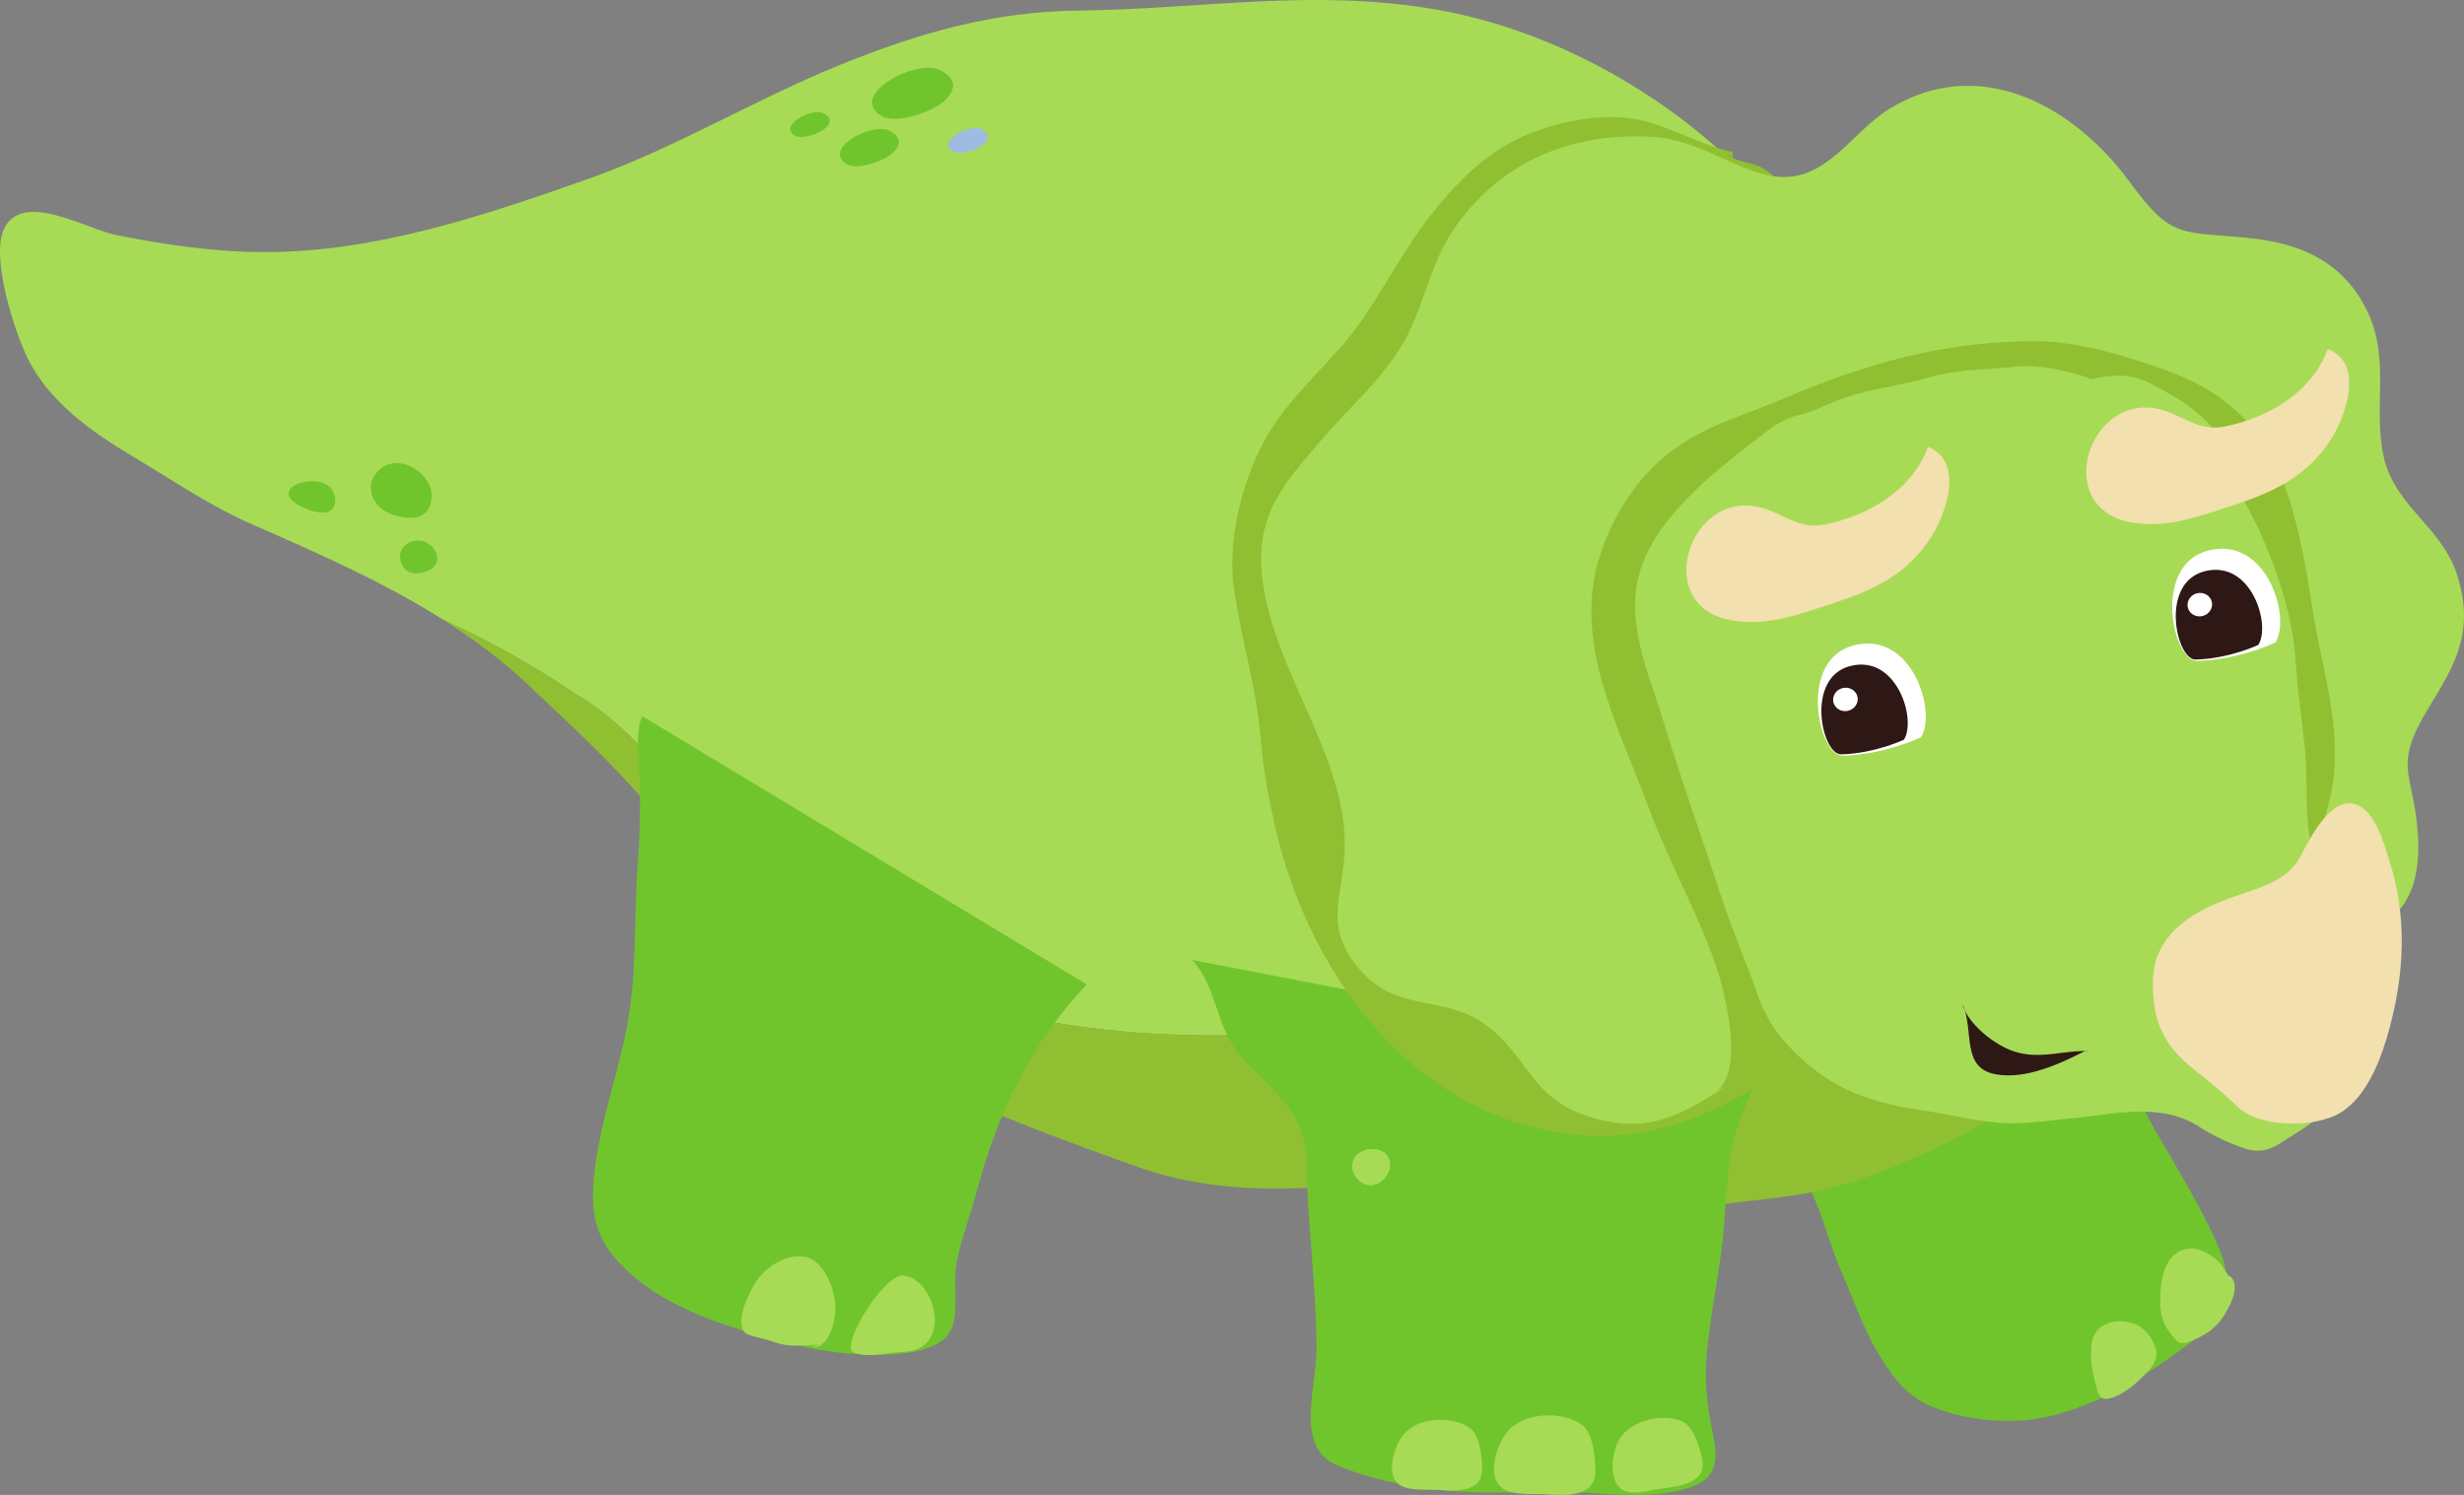
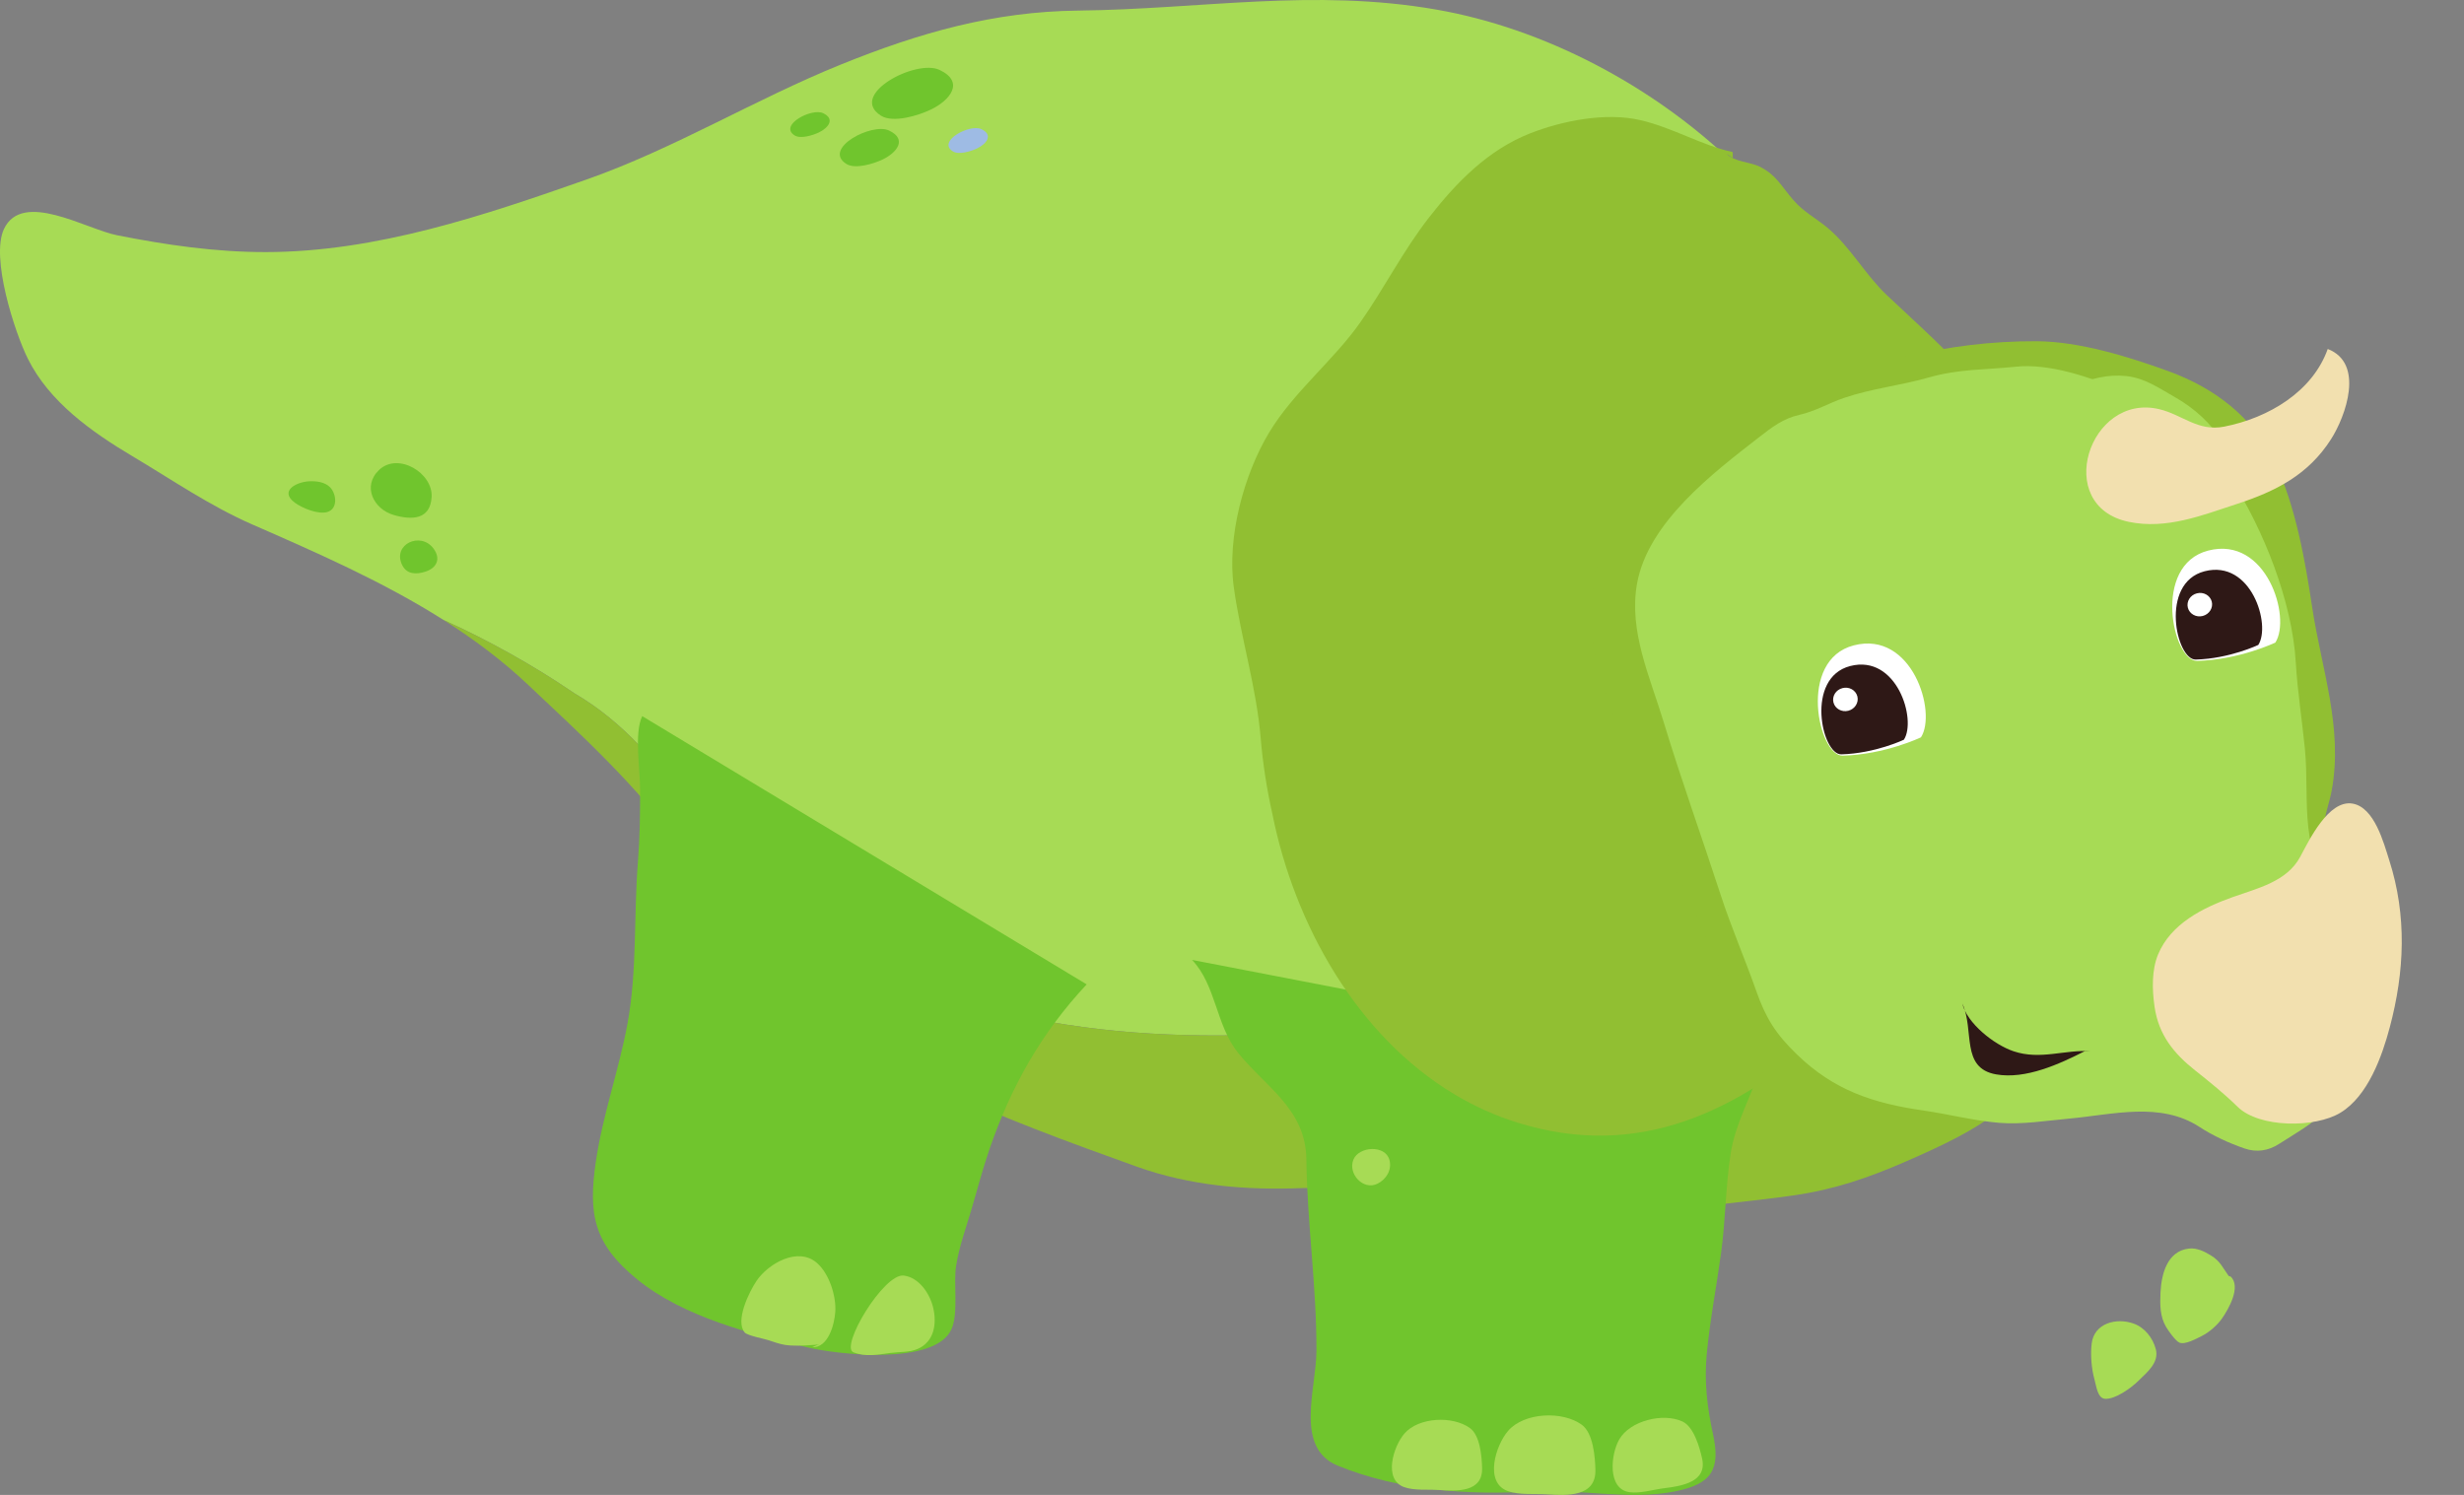
<svg xmlns="http://www.w3.org/2000/svg" version="1.1" id="svg1" width="424.746" height="257.723" viewBox="0 0 424.746 257.723">
  <rect x="0" y="0" width="424.746" height="257.723" fill="#808080" stroke="none" />
  <defs id="defs1" />
  <g id="g1" transform="translate(-26.476,-1037.076)">
    <g id="g335" transform="translate(16.548,-28.131)">
      <g id="g340" transform="translate(-9.929,16.548)">
-         <path id="path102" d="m 327.052,1247.319 c 5.347,3.48 7.513,14.321 9.907,19.799 2.275,5.209 4.195,11.027 7.244,15.804 2.492,3.904 4.616,6.545 8.727,8.252 4.847,2.012 10.943,2.783 16.203,2.295 10.211,-0.944 21.064,-7.7 29.032,-13.916 4.887,-3.812 6.813,-9.472 4.429,-15.164 -2.357,-5.629 -5.336,-10.728 -8.36,-15.98 -3.236,-5.62 -6.868,-10.7 -6.892,-17.433 l -60.289,16.344" style="fill:#70c52d;fill-opacity:1;fill-rule:nonzero;stroke:none;stroke-width:0.133" />
        <path id="path103" d="m 158.036,1208.822 c -15.98,-11.622 -21.791,-30.508 -39.223,-40.677 -7.286,-4.968 -14.802,-9.097 -22.506,-12.611 -10.358,-6.567 -21.72,-11.54 -32.998,-16.476 -7.295,-3.192 -13.827,-7.705 -20.692,-11.792 -6.968,-4.149 -14.257,-9.313 -17.962,-16.771 -2.261,-4.552 -6.441,-17.421 -4.114,-22.357 3.168,-6.72 14.151,0.02 19.475,1.073 8.474,1.676 16.934,2.917 25.665,2.907 19.093,-0.021 37.658,-6.327 55.204,-12.483 15.19,-5.328 28.995,-13.805 43.886,-19.836 13.652,-5.528 26.439,-9.153 40.921,-9.315 21.288,-0.237 40.54,-3.872 61.751,-0.175 18.627,3.248 37.227,13.103 51.016,26.288 9.98,9.543 16.951,20.827 23.28,32.949 2.401,4.601 5.657,6.172 9.253,9.643 3.72,3.591 6.62,7.941 10.252,11.619 6.645,6.725 13.276,17.843 16.384,26.737 4.083,11.687 3.527,24.216 5.263,36.319 0.468,3.259 0.552,6.321 0.335,9.267 -11.327,8.541 -24.553,14.406 -37.787,14.406 -62.467,-1.452 -127.84,27.603 -187.403,-8.716" style="fill:#a7db55;fill-opacity:1;fill-rule:nonzero;stroke:none;stroke-width:0.133" />
        <path id="path104" d="m 118.812,1168.145 c 17.433,10.169 23.244,29.055 39.223,40.677 59.563,36.319 124.936,7.264 187.403,8.716 13.233,0 26.46,-5.865 37.787,-14.406 -0.597,8.07 -3.528,15.221 -7.552,22.857 -6.925,13.142 -14.044,17.13 -27.305,22.918 -6.417,2.801 -12.261,4.807 -19.196,5.817 -7.685,1.12 -15.327,1.64 -22.892,3.007 -7.489,1.353 -15.449,-0.748 -22.924,-1.635 -9.044,-1.073 -17.991,0.623 -27.123,-1.27 -4.293,-0.889 -7.507,-1.514 -11.877,-1.343 -9.735,0.38 -19.313,-0.367 -28.693,-3.747 -22.457,-8.093 -49.733,-17.816 -66.347,-35.817 -5.291,-5.733 -7.853,-13.081 -12.276,-19.403 -7.116,-10.169 -17.101,-19.261 -26.103,-27.756 -4.531,-4.276 -9.457,-7.945 -14.63,-11.225 7.704,3.513 15.22,7.643 22.506,12.611" style="fill:#91bf32;fill-opacity:1;fill-rule:nonzero;stroke:none;stroke-width:0.133" />
        <path id="path105" d="m 225.346,1214.149 c 4.151,4.357 4.104,11.258 7.913,15.993 4.744,5.9 11.695,9.717 11.793,18.403 0.127,11.002 1.772,21.852 1.736,33.014 -0.021,6.517 -3.86,16.712 3.703,19.792 10.608,4.316 22.499,5.076 33.704,4.436 8.02,-0.453 16.541,1.533 24.335,0 6.509,-1.28 7.916,-3.874 6.616,-9.881 -0.96,-4.436 -1.539,-8.864 -1.088,-13.72 0.54,-5.818 1.689,-11.72 2.481,-17.512 0.783,-5.716 0.773,-11.598 1.669,-17.261 0.805,-5.092 3.455,-9.503 4.955,-14.379 l -97.817,-18.886" style="fill:#70c52d;fill-opacity:1;fill-rule:nonzero;stroke:none;stroke-width:0.133" />
-         <path id="path106" d="m 318.564,1075.897 c -0.047,-0.367 0.039,-0.672 -0.055,-1.036 -5.356,-1.139 -10.253,-4.195 -15.925,-5.5 -5.947,-1.369 -13.364,0.109 -18.887,2.259 -7.315,2.847 -12.761,8.467 -17.443,14.456 -4.615,5.905 -7.716,12.215 -11.967,18.24 -4.611,6.536 -11.396,11.869 -15.636,18.876 -4.329,7.156 -7.32,18.051 -6.108,26.715 0.627,4.479 1.611,8.809 2.527,13.129 0.917,4.321 1.765,8.631 2.121,13.068 0.365,4.241 1.035,8.584 2.008,12.919 3.789,18.921 14.509,38.216 31.429,48.325 3.384,2.023 7.015,3.676 10.879,4.868 42.14,13.093 68.289,-34.847 95.891,-59.543 7.264,-5.811 2.907,-17.433 0.113,-26.275 -1.973,-5.545 -3.349,-11.273 -5.359,-17.008 -2.943,-8.395 -5.599,-17.379 -11.372,-24.268 -4.736,-5.653 -10.364,-10.56 -15.697,-15.612 -3.708,-3.511 -6.251,-8.272 -10.177,-11.565 -2.075,-1.739 -4.077,-2.689 -5.9,-4.784 -2.088,-2.399 -2.909,-4.292 -5.72,-5.731 -1.741,-0.891 -4.381,-0.812 -5.813,-2.26 l 1.091,0.727" style="fill:#91bf32;fill-opacity:1;fill-rule:nonzero;stroke:none;stroke-width:0.133" />
-         <path id="path107" d="m 247.785,1124.348 c -5.872,6.936 -11.192,12.24 -10.463,22.468 1.199,16.816 14.912,31.909 14.331,48.448 -0.277,7.924 -3.864,13.083 2.621,20.581 6.517,7.535 14.312,4.179 21.593,9.417 7.256,5.22 7.839,12.56 17.408,15.732 10.62,3.52 16.297,0.021 25.228,-5.784 14.232,-9.251 26.168,-2.073 41.599,-1.157 18.659,1.107 24.057,-13.809 38.761,-20.173 14.152,-6.126 39.495,3.789 37.772,-21.523 -0.741,-10.885 -4.519,-11.303 2.104,-22.063 4.481,-7.281 7.732,-12.971 4.652,-22.587 -2.628,-8.209 -10.684,-11.699 -12.612,-20.239 -1.928,-8.541 1.207,-16.825 -2.887,-25.231 -4.036,-8.288 -11.236,-11.641 -20.335,-12.54 -11.823,-1.169 -13.352,0.244 -20.58,-9.663 -9.233,-12.656 -25.535,-22.348 -41.427,-12.613 -6.405,3.924 -10.797,12.573 -19.369,11.695 -6.667,-0.684 -13.272,-6.356 -21.283,-6.852 -13.861,-0.859 -25.988,4.015 -34.116,15.428 -4.152,5.828 -5.176,12.489 -8.239,18.604 -3.551,7.091 -9.672,12.043 -14.76,18.051" style="fill:#a7db55;fill-opacity:1;fill-rule:nonzero;stroke:none;stroke-width:0.133" />
+         <path id="path106" d="m 318.564,1075.897 c -0.047,-0.367 0.039,-0.672 -0.055,-1.036 -5.356,-1.139 -10.253,-4.195 -15.925,-5.5 -5.947,-1.369 -13.364,0.109 -18.887,2.259 -7.315,2.847 -12.761,8.467 -17.443,14.456 -4.615,5.905 -7.716,12.215 -11.967,18.24 -4.611,6.536 -11.396,11.869 -15.636,18.876 -4.329,7.156 -7.32,18.051 -6.108,26.715 0.627,4.479 1.611,8.809 2.527,13.129 0.917,4.321 1.765,8.631 2.121,13.068 0.365,4.241 1.035,8.584 2.008,12.919 3.789,18.921 14.509,38.216 31.429,48.325 3.384,2.023 7.015,3.676 10.879,4.868 42.14,13.093 68.289,-34.847 95.891,-59.543 7.264,-5.811 2.907,-17.433 0.113,-26.275 -1.973,-5.545 -3.349,-11.273 -5.359,-17.008 -2.943,-8.395 -5.599,-17.379 -11.372,-24.268 -4.736,-5.653 -10.364,-10.56 -15.697,-15.612 -3.708,-3.511 -6.251,-8.272 -10.177,-11.565 -2.075,-1.739 -4.077,-2.689 -5.9,-4.784 -2.088,-2.399 -2.909,-4.292 -5.72,-5.731 -1.741,-0.891 -4.381,-0.812 -5.813,-2.26 " style="fill:#91bf32;fill-opacity:1;fill-rule:nonzero;stroke:none;stroke-width:0.133" />
        <path id="path108" d="m 334.18,1232.429 c -7.331,0 -12.351,1.396 -18.484,4.303 4.928,-3.16 1.541,-16.944 0.044,-21.344 -3.177,-9.337 -8.208,-18.08 -11.633,-27.376 -5.259,-14.272 -13.605,-29.108 -8.151,-44.489 2.727,-7.685 7.452,-14.384 14.333,-18.693 5.537,-3.465 11.365,-5.011 17.009,-7.439 14.088,-6.059 27.9,-9.987 43.663,-9.905 7.345,0.039 15.865,2.675 22.7,5.165 7.927,2.891 14.485,7.856 18.249,15.545 3.625,7.403 5.333,17.237 6.521,25.156 1.583,10.552 5.363,20.741 3.367,31.588 -0.34,1.843 -0.98,3.536 -1.269,5.355 -0.467,2.928 0.303,6.181 -0.276,9.091 -0.759,3.813 -3.417,7.339 -6.255,10.162 -3.779,3.763 -6.716,8.043 -11.441,10.816 -6.844,4.014 -12.915,6.814 -20.8,8.344 -10.907,2.114 -22.261,5.924 -33.451,5.192 -2.121,-0.14 -4.64,-1.224 -6.863,-1.552 -1.968,-0.289 -6.661,0.308 -7.264,-0.281 v 0.362" style="fill:#91bf32;fill-opacity:1;fill-rule:nonzero;stroke:none;stroke-width:0.133" />
        <path id="path109" d="m 302.053,1149.254 c -1.471,8.171 2.208,16.059 4.541,23.733 3.047,10.029 6.636,20.008 9.872,29.952 1.815,5.577 4.193,11.039 6.12,16.522 1.66,4.725 3.355,7.424 7.013,10.973 6.381,6.189 13.135,8.427 21.799,9.673 4.299,0.62 8.755,1.771 13.068,2.126 3.944,0.324 8.136,-0.368 12.057,-0.726 7.595,-0.693 15.733,-2.974 22.507,1.45 2.28,1.491 5.099,2.792 7.748,3.699 2.065,0.708 4.069,0.421 5.945,-0.788 2.511,-1.619 5.849,-3.479 7.924,-5.639 5.869,-6.108 4.719,-16.828 3.617,-24.4 -1.215,-8.339 -5.533,-16.044 -6.489,-24.442 -0.509,-4.467 -0.153,-9.063 -0.592,-13.564 -0.487,-4.988 -1.288,-10.015 -1.581,-15.001 -0.615,-10.46 -5.567,-22.892 -11.145,-31.551 -4.193,-6.511 -12.195,-12.119 -19.216,-15.337 -5.009,-2.296 -12.272,-4.643 -17.808,-4.063 -5.292,0.553 -9.921,0.383 -15.027,1.847 -4.829,1.385 -9.867,1.911 -14.636,3.527 -2.717,0.921 -4.933,2.3 -7.733,2.935 -2.821,0.639 -4.684,2.096 -6.995,3.891 -7.971,6.189 -19.096,14.668 -20.989,25.183" style="fill:#a7db55;fill-opacity:1;fill-rule:nonzero;stroke:none;stroke-width:0.133" />
        <path id="path110" d="m 423.301,1240.492 c 4.747,-2.878 7.184,-9.743 8.517,-14.763 2.537,-9.555 2.973,-19.174 -0.101,-28.77 -0.943,-2.94 -2.536,-9.109 -6.319,-9.759 -4.16,-0.715 -7.517,6.375 -9.04,9.191 -2.299,4.252 -7.272,5.375 -11.651,6.936 -5.127,1.827 -10.631,4.577 -12.833,9.86 -1.133,2.716 -1.035,6.123 -0.611,9.043 0.7,4.823 3.293,8.03 6.989,10.964 2.601,2.064 4.985,3.983 7.323,6.272 3.755,3.678 13.368,3.67 17.725,1.027" style="fill:#f2e0af;fill-opacity:1;fill-rule:nonzero;stroke:none;stroke-width:0.133" />
        <path id="path111" d="m 207.178,1218.365 c -7.815,8.351 -13.047,17.631 -16.781,28.49 -1.207,3.508 -2.145,7.168 -3.169,10.604 -0.924,3.105 -2.043,6.16 -2.561,9.46 -0.471,2.992 0.435,8.136 -0.791,10.886 -2.825,6.347 -19.736,4.332 -24.62,3.187 -9.843,-2.308 -21.629,-5.287 -29.606,-11.807 -7.482,-6.116 -8.417,-11.215 -7.068,-20.36 1.179,-7.992 4.018,-15.878 5.456,-23.763 1.675,-9.181 1.043,-18.541 1.789,-27.881 0.327,-4.087 0.372,-8.193 0.372,-12.349 0,-3.631 -1.049,-9.745 0.363,-12.713 l 76.617,46.246" style="fill:#70c52d;fill-opacity:1;fill-rule:nonzero;stroke:none;stroke-width:0.133" />
        <path id="path112" d="m 350.993,1175.774 c 0,0 -6.192,2.971 -13.487,3.159 -4.188,0.104 -7.833,-16.5 1.913,-19.016 10.056,-2.601 14.363,11.56 11.573,15.857" style="fill:#ffffff;fill-opacity:1;fill-rule:nonzero;stroke:none;stroke-width:0.133" />
        <path id="path113" d="m 348.053,1176.182 c 0,0 -4.96,2.368 -10.792,2.524 -3.36,0.081 -6.269,-13.204 1.531,-15.224 8.047,-2.075 11.491,9.263 9.261,12.7" style="fill:#2e1816;fill-opacity:1;fill-rule:nonzero;stroke:none;stroke-width:0.133" />
        <path id="path114" d="m 335.912,1169.77 c 0.281,1.072 1.429,1.713 2.56,1.421 1.141,-0.295 1.836,-1.408 1.559,-2.483 -0.287,-1.083 -1.429,-1.713 -2.56,-1.421 -1.143,0.284 -1.837,1.4 -1.559,2.483" style="fill:#ffffff;fill-opacity:1;fill-rule:nonzero;stroke:none;stroke-width:0.133" />
        <path id="path115" d="m 412.084,1159.436 c 0,0 -6.192,2.971 -13.487,3.159 -4.188,0.104 -7.833,-16.501 1.913,-19.016 10.056,-2.601 14.363,11.56 11.573,15.857" style="fill:#ffffff;fill-opacity:1;fill-rule:nonzero;stroke:none;stroke-width:0.133" />
        <path id="path116" d="m 409.144,1159.842 c 0,0 -4.96,2.369 -10.791,2.525 -3.361,0.081 -6.271,-13.205 1.529,-15.224 8.047,-2.075 11.491,9.263 9.261,12.699" style="fill:#2e1816;fill-opacity:1;fill-rule:nonzero;stroke:none;stroke-width:0.133" />
        <path id="path117" d="m 397.002,1153.432 c 0.281,1.071 1.429,1.713 2.56,1.42 1.141,-0.293 1.836,-1.407 1.559,-2.483 -0.287,-1.081 -1.429,-1.712 -2.56,-1.42 -1.143,0.283 -1.837,1.4 -1.559,2.483" style="fill:#ffffff;fill-opacity:1;fill-rule:nonzero;stroke:none;stroke-width:0.133" />
        <path id="path118" d="m 380.305,1229.886 c -4.541,-0.312 -8.704,1.571 -13.348,0.01 -3.395,-1.14 -8.048,-4.857 -8.835,-8.233 2.135,4.623 -0.355,11.136 5.839,12.219 5.091,0.892 10.921,-1.793 15.253,-3.995 h 1.091" style="fill:#2e1816;fill-opacity:1;fill-rule:nonzero;stroke:none;stroke-width:0.133" />
        <path id="path119" d="m 309.493,1143.63 c -0.779,3 -1.888,7.896 0.948,10.164 1.992,1.592 6.904,2.479 9.58,2.365 4.665,-0.196 7.263,-2.283 8.761,-6.675 1.363,-3.996 2.001,-10.711 -2.048,-13.163 -6.844,-4.147 -15.224,-0.456 -17.241,7.308" style="fill:#a7db55;fill-opacity:1;fill-rule:nonzero;stroke:none;stroke-width:0.133" />
-         <path id="path120" d="m 317.886,1155.513 c -13.172,-2.727 -6.857,-22.303 5.247,-19.425 4.004,0.951 6.66,3.901 11.188,3.011 7.724,-1.521 15.244,-6.057 17.857,-13.389 6.375,2.456 3.123,11.552 0.564,15.561 -3.936,6.163 -9.567,8.988 -16.252,11.167 -5.976,1.948 -12.093,4.424 -18.604,3.076" style="fill:#f2e0af;fill-opacity:1;fill-rule:nonzero;stroke:none;stroke-width:0.133" />
        <path id="path121" d="m 404.637,1136.185 c 2.524,-8.068 -3.405,-15.411 -9.805,-19.021 -2.864,-1.616 -5.175,-3.329 -8.531,-3.681 -2.909,-0.307 -6.176,0.409 -8.729,1.679 -1.873,0.931 -3.853,2.749 -5.257,4.317 l 32.323,16.707" style="fill:#a7db55;fill-opacity:1;fill-rule:nonzero;stroke:none;stroke-width:0.133" />
        <path id="path122" d="m 378.429,1126.742 c -0.779,3 -1.889,7.896 0.948,10.164 1.992,1.592 6.904,2.479 9.58,2.365 4.665,-0.196 7.263,-2.283 8.761,-6.675 1.363,-3.996 2.001,-10.711 -2.048,-13.163 -6.844,-4.147 -15.224,-0.456 -17.241,7.308" style="fill:#a7db55;fill-opacity:1;fill-rule:nonzero;stroke:none;stroke-width:0.133" />
        <path id="path123" d="m 386.821,1138.625 c -13.171,-2.727 -6.857,-22.303 5.248,-19.425 4.004,0.951 6.66,3.901 11.188,3.011 7.723,-1.521 15.244,-6.057 17.857,-13.389 6.375,2.456 3.123,11.552 0.563,15.561 -3.935,6.163 -9.565,8.988 -16.251,11.167 -5.976,1.948 -12.095,4.424 -18.605,3.076" style="fill:#f2e0af;fill-opacity:1;fill-rule:nonzero;stroke:none;stroke-width:0.133" />
        <path id="path124" d="m 171.725,1068.604 c -5.739,-3.624 6.027,-9.801 10.073,-7.9 4.447,2.088 1.796,5.256 -1.435,6.823 -2.164,1.049 -6.552,2.395 -8.639,1.077" style="fill:#70c52d;fill-opacity:1;fill-rule:nonzero;stroke:none;stroke-width:0.133" />
        <path id="path125" d="m 156.837,1072.006 c -2.791,-1.763 2.931,-4.765 4.897,-3.841 2.163,1.016 0.873,2.556 -0.697,3.317 -1.052,0.509 -3.185,1.164 -4.2,0.524" style="fill:#70c52d;fill-opacity:1;fill-rule:nonzero;stroke:none;stroke-width:0.133" />
        <path id="path126" d="m 165.75,1076.917 c -4.185,-2.643 4.395,-7.148 7.347,-5.761 3.243,1.523 1.309,3.833 -1.047,4.976 -1.579,0.765 -4.779,1.745 -6.3,0.785" style="fill:#70c52d;fill-opacity:1;fill-rule:nonzero;stroke:none;stroke-width:0.133" />
        <path id="path127" d="m 184.114,1074.757 c -2.791,-1.761 2.931,-4.765 4.897,-3.841 2.163,1.016 0.875,2.556 -0.697,3.317 -1.052,0.511 -3.185,1.164 -4.2,0.524" style="fill:#9ebbe4;fill-opacity:1;fill-rule:nonzero;stroke:none;stroke-width:0.133" />
        <path id="path128" d="m 306.714,1305.228 c 3.016,-0.387 7.475,-1.04 6.547,-5.147 -0.428,-1.901 -1.405,-5.433 -3.373,-6.353 -3.315,-1.55 -9.036,-0.167 -10.905,3.086 -1.473,2.564 -2.092,8.52 1.744,9.093 1.836,0.267 4.135,-0.453 5.988,-0.68" style="fill:#a7db55;fill-opacity:1;fill-rule:nonzero;stroke:none;stroke-width:0.133" />
        <path id="path129" d="m 286.534,1306.281 c 3.411,0.227 8.468,0.493 8.34,-4.246 -0.059,-2.191 -0.367,-6.299 -2.337,-7.743 -3.317,-2.431 -9.931,-2.151 -12.7,1.029 -2.184,2.508 -4.164,8.946 -0.056,10.4 1.967,0.707 4.657,0.414 6.753,0.56" style="fill:#a7db55;fill-opacity:1;fill-rule:nonzero;stroke:none;stroke-width:0.133" />
        <path id="path130" d="m 267.924,1305.535 c 3.033,0.2 7.532,0.44 7.419,-3.778 -0.052,-1.948 -0.326,-5.602 -2.08,-6.887 -2.95,-2.162 -8.832,-1.913 -11.296,0.916 -1.941,2.231 -3.703,7.962 -0.049,9.255 1.749,0.627 4.141,0.36 6.007,0.494" style="fill:#a7db55;fill-opacity:1;fill-rule:nonzero;stroke:none;stroke-width:0.133" />
        <path id="path131" d="m 404.033,1268.626 c -1.052,-1.453 -1.432,-2.537 -3.06,-3.537 -1.1,-0.676 -2.409,-1.325 -3.744,-1.184 -3.792,0.402 -4.795,4.417 -4.943,7.595 -0.097,2.092 -0.107,4.112 0.972,5.94 0.395,0.67 1.637,2.421 2.3,2.689 0.973,0.395 2.893,-0.677 3.783,-1.116 1.339,-0.661 2.739,-1.882 3.577,-3.096 1.111,-1.608 3.292,-5.415 1.477,-7.169 l -0.363,-0.121" style="fill:#a7db55;fill-opacity:1;fill-rule:nonzero;stroke:none;stroke-width:0.133" />
        <path id="path132" d="m 388.418,1286.761 c 1.495,-1.479 3.681,-3.155 3.055,-5.519 -0.507,-1.911 -1.893,-3.699 -3.777,-4.386 -3.028,-1.104 -6.859,-0.063 -7.273,3.417 -0.236,1.983 -0.035,4.346 0.491,6.24 0.324,1.163 0.524,3.21 1.813,3.298 1.747,0.119 4.489,-1.861 5.692,-3.05" style="fill:#a7db55;fill-opacity:1;fill-rule:nonzero;stroke:none;stroke-width:0.133" />
        <path id="path133" d="m 166.966,1281.79 c 2.092,0.844 4.223,0.409 6.367,0.115 1.525,-0.21 3.272,-0.073 4.711,-0.693 2.892,-1.247 3.343,-4.428 2.651,-7.204 -0.607,-2.436 -2.46,-5.117 -5.045,-5.443 -3.443,-0.43 -11.049,12.271 -8.683,13.226" style="fill:#a7db55;fill-opacity:1;fill-rule:nonzero;stroke:none;stroke-width:0.133" />
        <path id="path134" d="m 159.852,1280.914 c 2.791,0.152 3.853,-3.962 3.995,-6.125 0.173,-2.666 -1.029,-6.514 -3.136,-8.375 -3.307,-2.921 -8.457,0.124 -10.437,3.06 -1.284,1.903 -3.734,6.902 -2.046,8.901 0.455,0.539 3.349,1.083 4.061,1.32 0.879,0.293 1.942,0.668 2.852,0.815 1.388,0.221 3.12,0.142 4.531,0.04 0.541,-0.039 0.933,-0.01 1.452,-0.181 l -1.271,0.545" style="fill:#a7db55;fill-opacity:1;fill-rule:nonzero;stroke:none;stroke-width:0.133" />
        <path id="path135" d="m 76.32,1136.916 c 1.819,-0.583 1.542,-3.109 0.441,-4.247 -0.902,-0.932 -2.403,-1.099 -3.63,-1.033 -2.18,0.113 -5.189,1.659 -2.44,3.692 1.224,0.905 4.052,2.093 5.629,1.588" style="fill:#70c52d;fill-opacity:1;fill-rule:nonzero;stroke:none;stroke-width:0.133" />
        <path id="path136" d="m 94.261,1134.344 c 0.237,-4.168 -5.787,-7.764 -9.049,-4.676 -2.96,2.803 -0.959,6.769 2.503,7.773 3.119,0.904 6.322,0.84 6.546,-3.097" style="fill:#70c52d;fill-opacity:1;fill-rule:nonzero;stroke:none;stroke-width:0.133" />
        <path id="path137" d="m 89.163,1146.032 c -1.669,-3.527 3.155,-5.772 5.386,-2.851 1.329,1.74 0.678,3.377 -1.391,4.04 -1.561,0.5 -3.209,0.471 -3.995,-1.189" style="fill:#70c52d;fill-opacity:1;fill-rule:nonzero;stroke:none;stroke-width:0.133" />
        <path id="path138" d="m 257.321,1252.721 c -2.455,1.231 -5.151,-1.696 -4.167,-4.138 0.925,-2.297 5.5,-2.615 6.215,0.048 0.456,1.7 -0.524,3.327 -2.048,4.09" style="fill:#a7db55;fill-opacity:1;fill-rule:nonzero;stroke:none;stroke-width:0.133" />
      </g>
    </g>
  </g>
</svg>